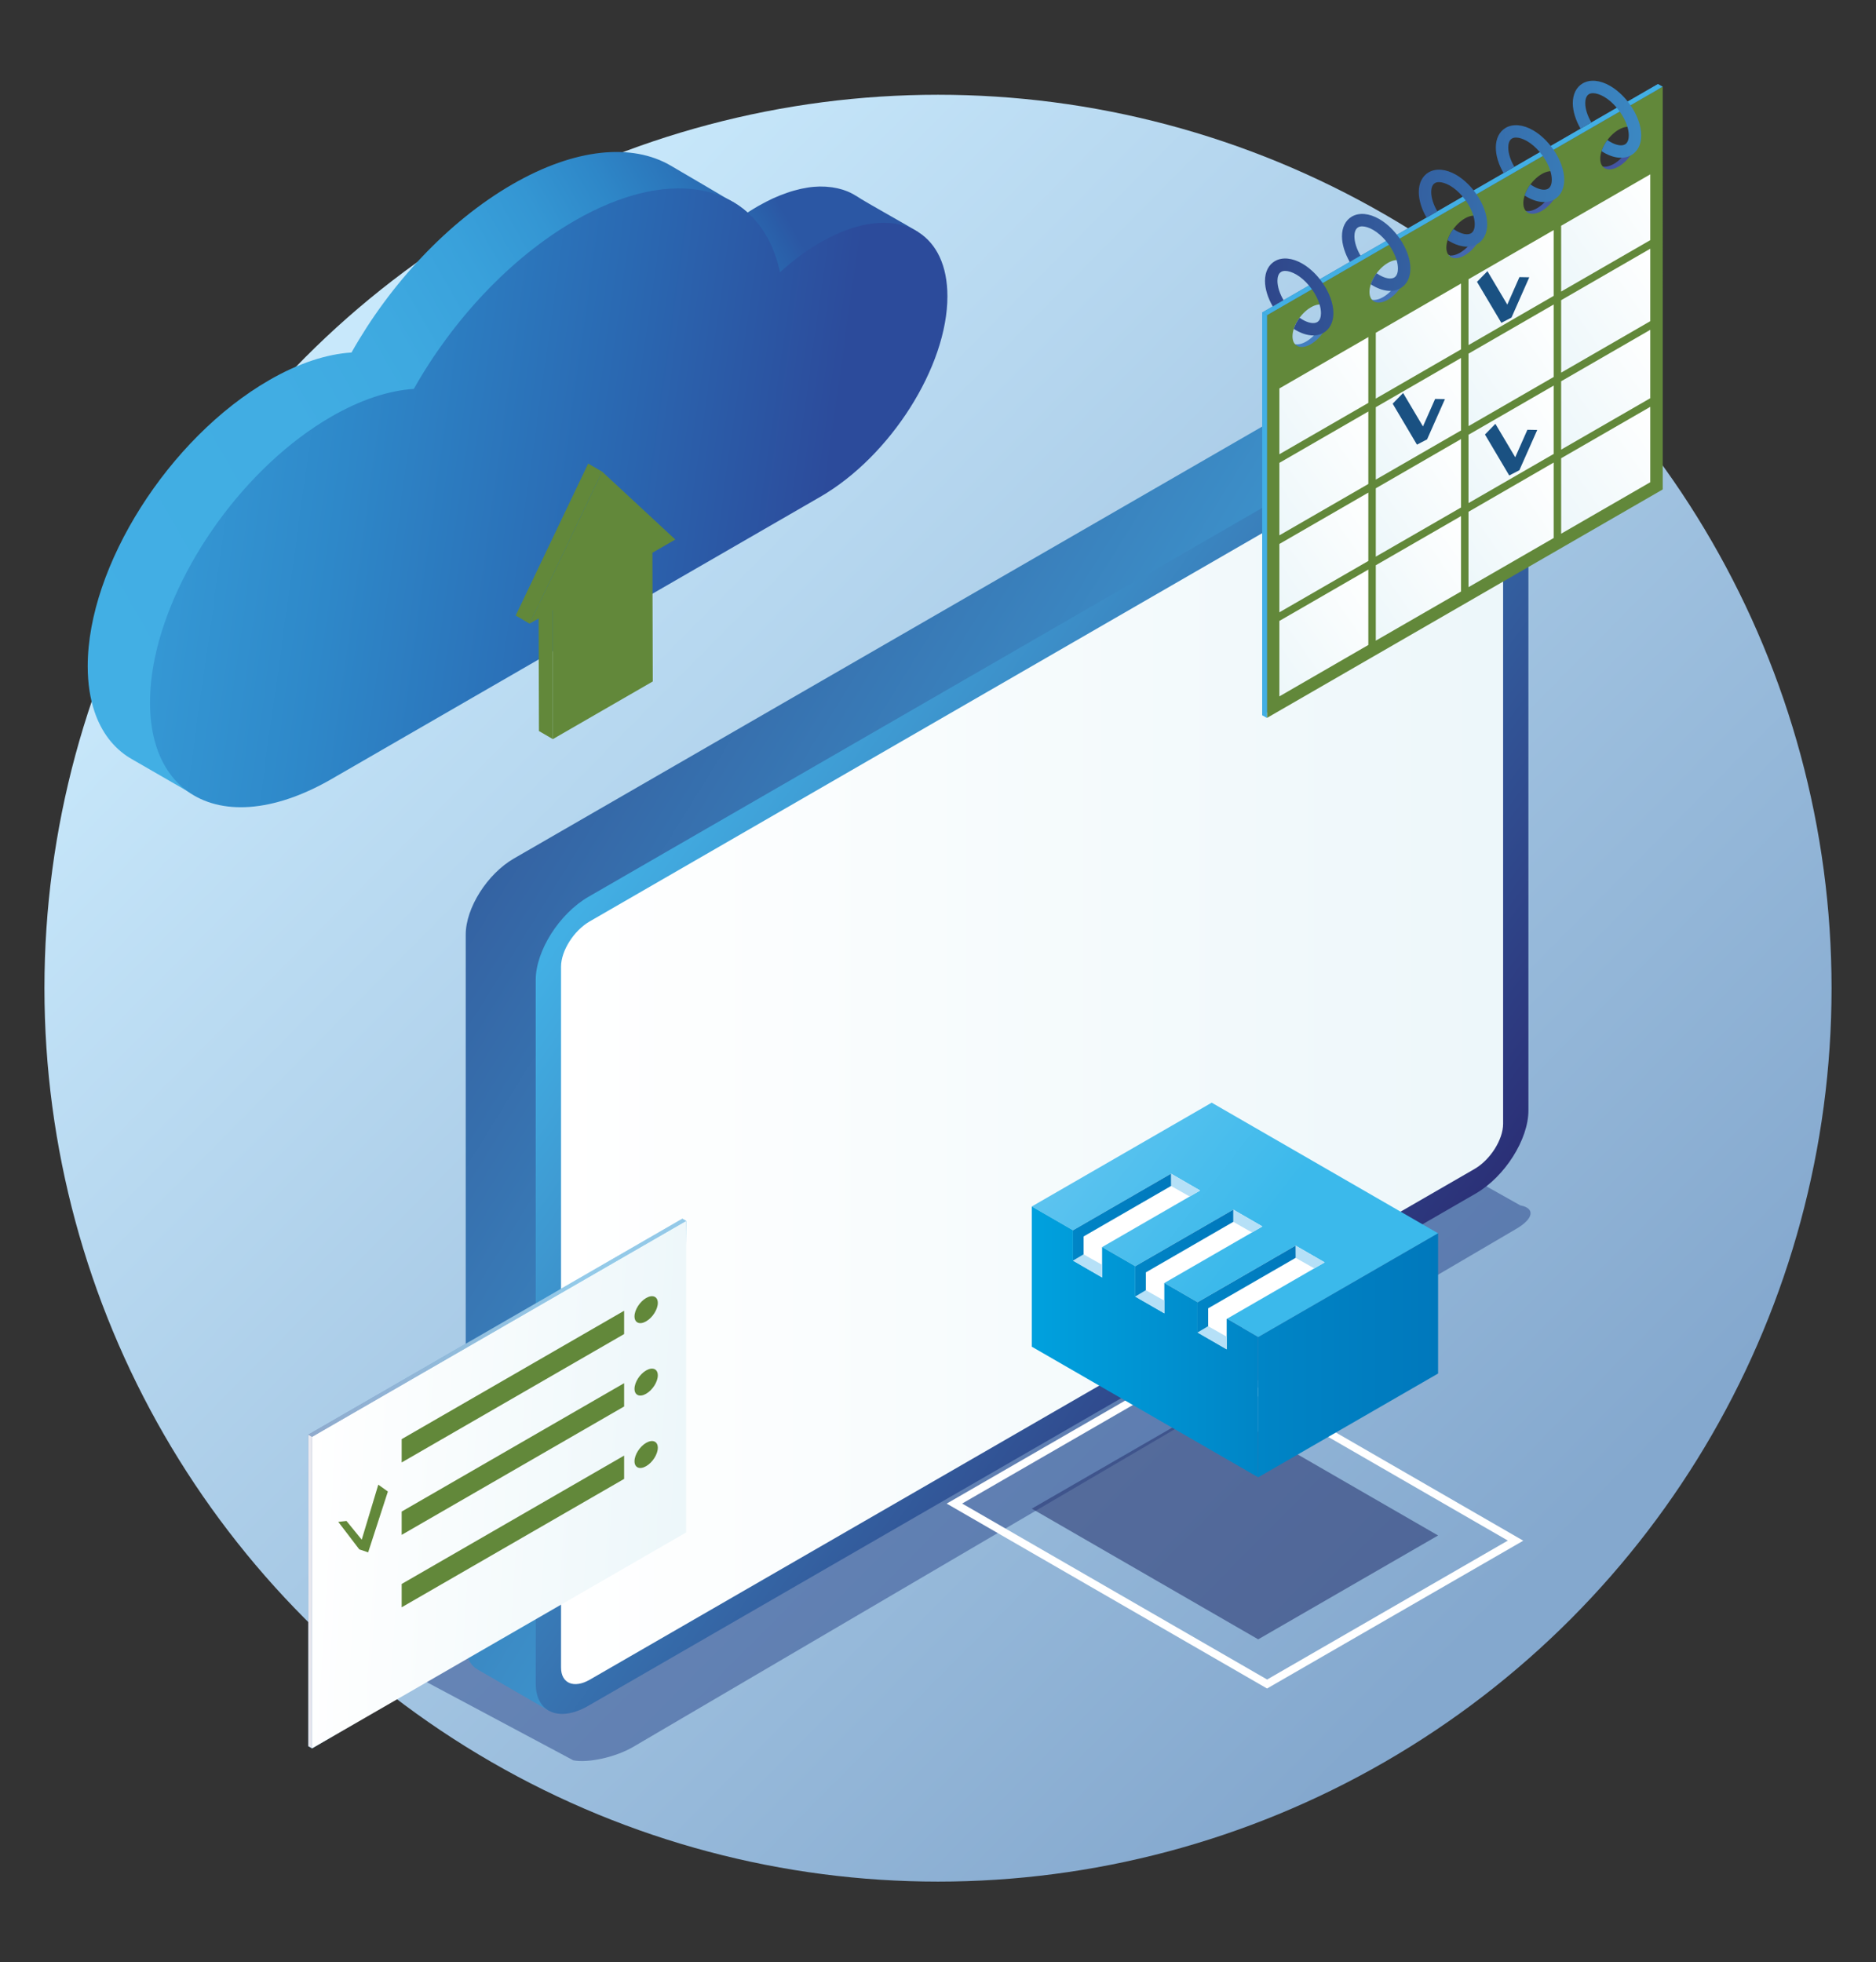
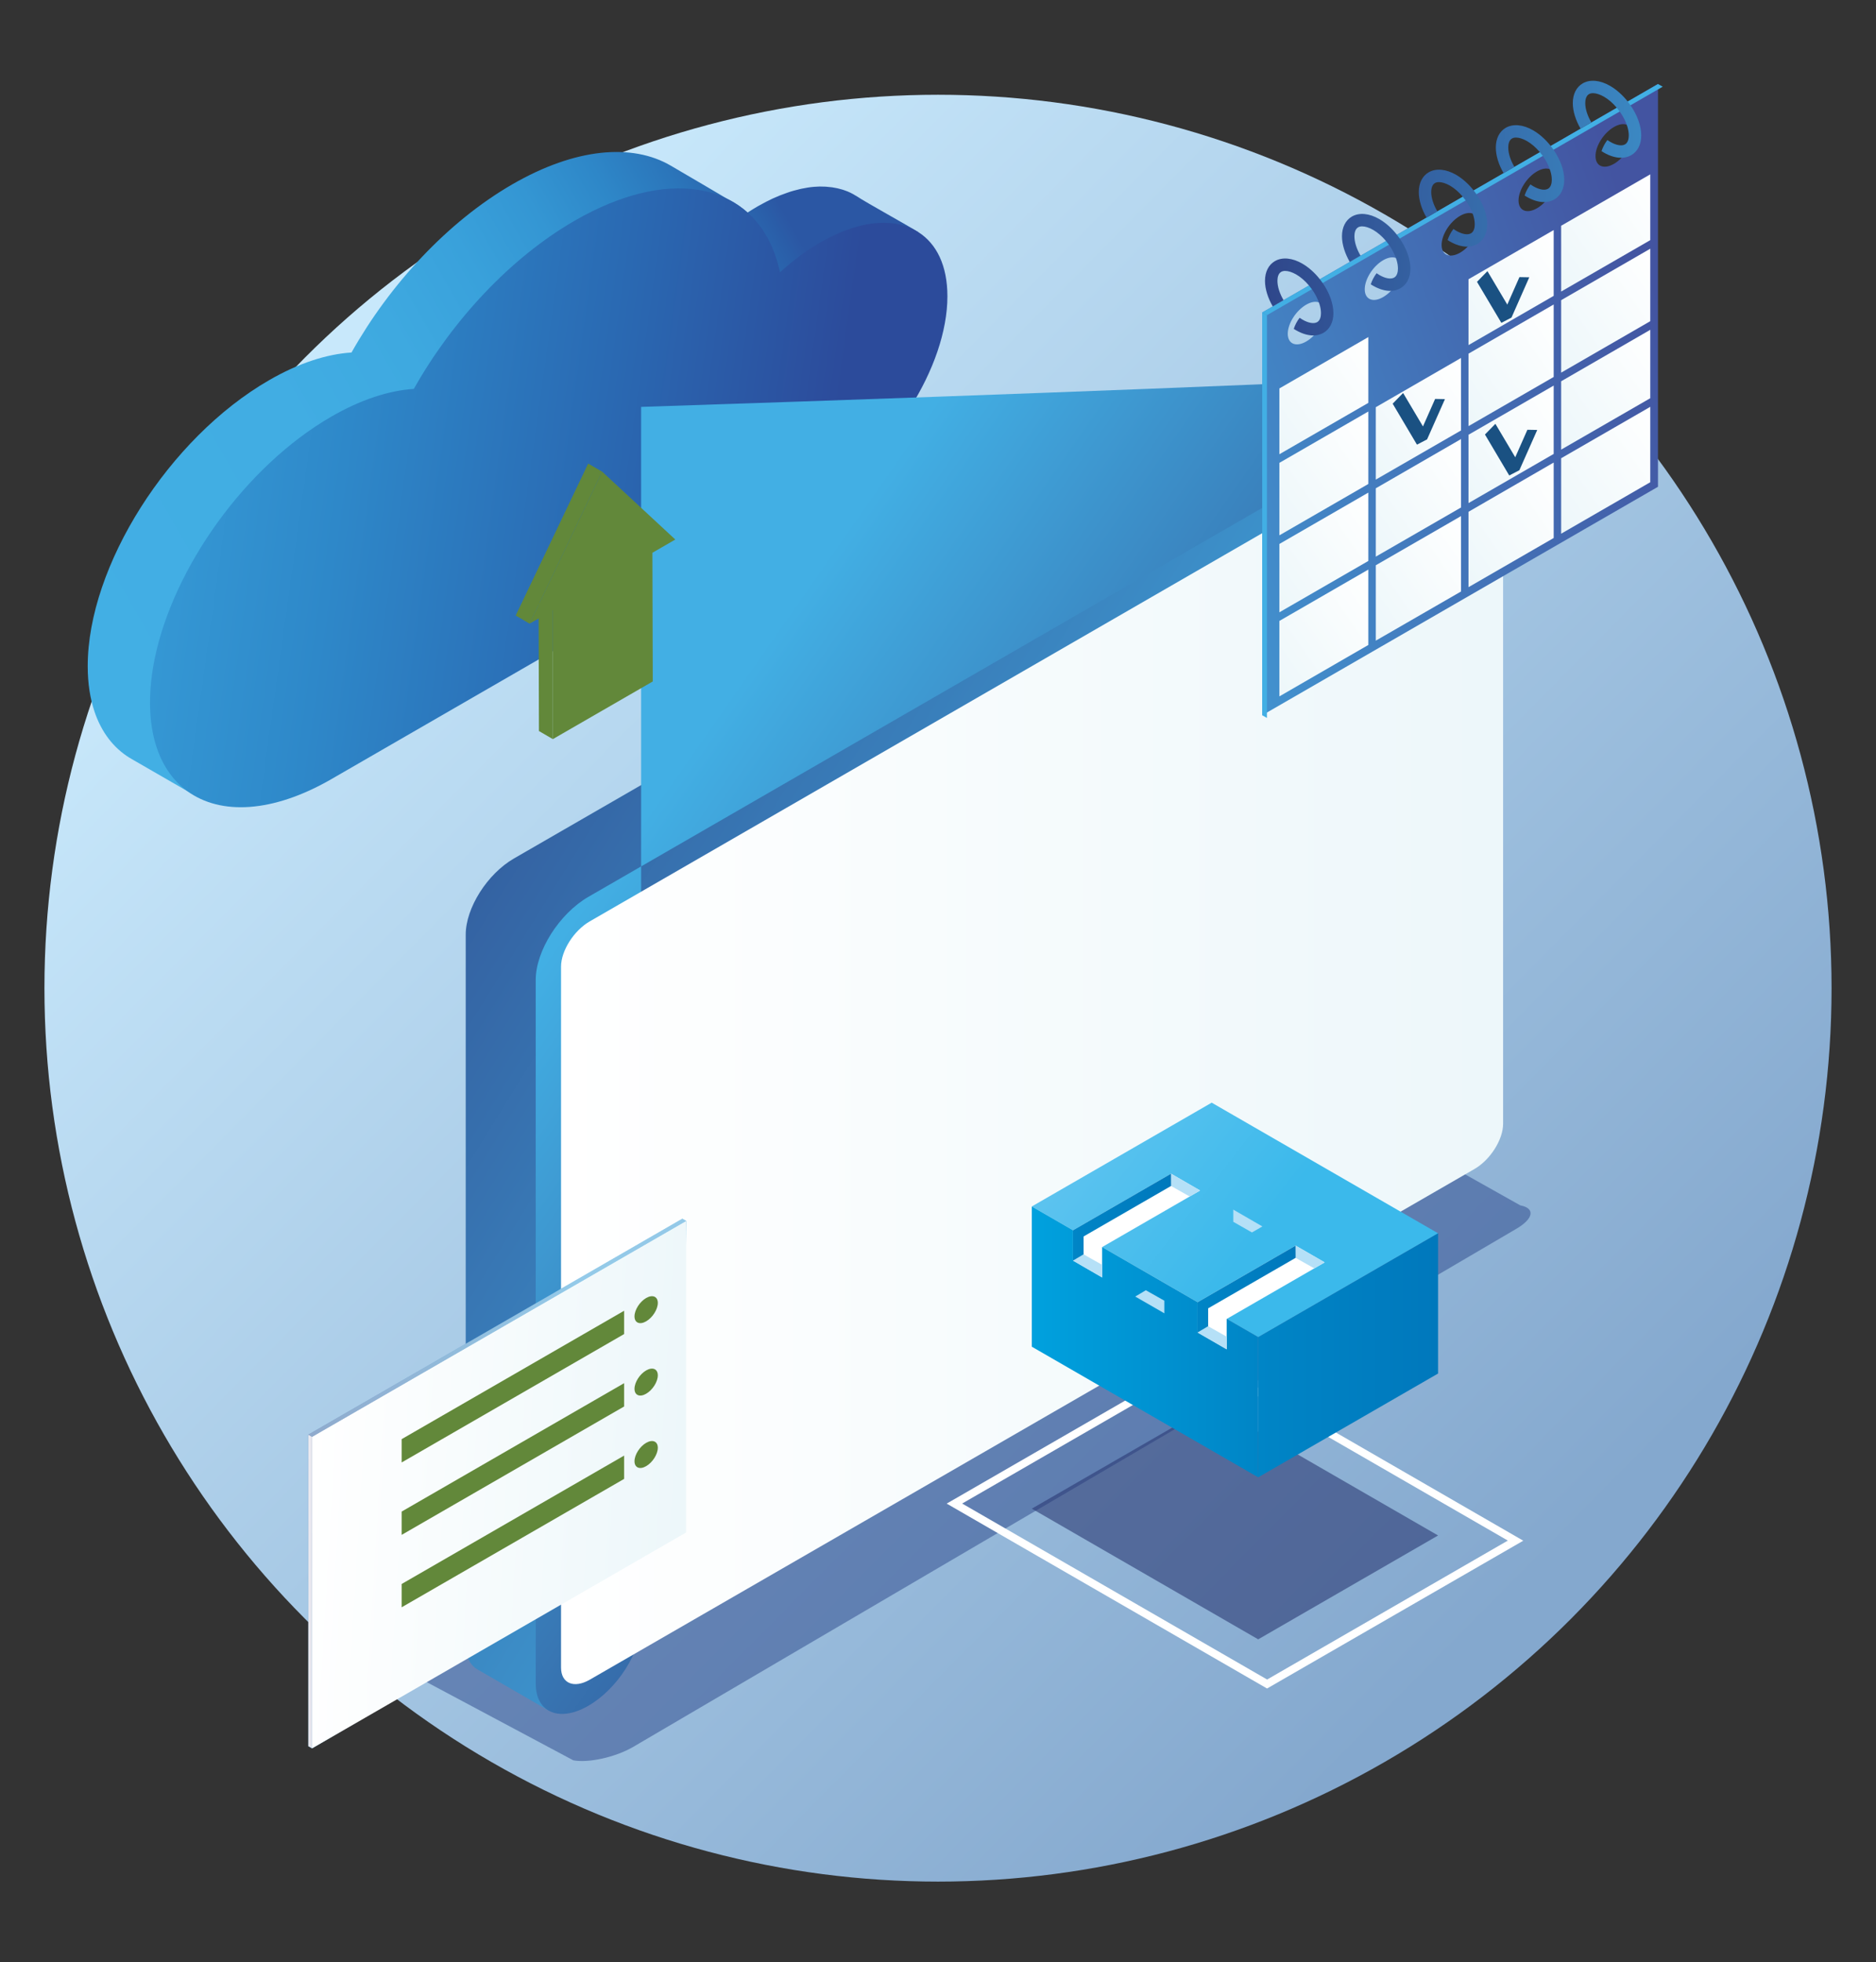
<svg xmlns="http://www.w3.org/2000/svg" version="1.1" id="Capa_1" x="0px" y="0px" viewBox="0 0 309 323.27" style="enable-background:new 0 0 309 323.27;" xml:space="preserve">
  <rect x="0" y="0" width="309" height="323.27" fill="#333333" stroke="none" />
  <style type="text/css">
	.st0{opacity:0.549;}
	.st1{enable-background:new    ;}
	.st2{opacity:0.5;}
	.st3{fill:url(#SVGID_1_);}
	.st4{fill:#3E5975;}
	.st5{fill:url(#SVGID_2_);}
	.st6{fill:#F3E2D7;}
	.st7{fill:#D6BBAB;}
	.st8{fill:url(#SVGID_3_);}
	.st9{fill:url(#SVGID_4_);}
	.st10{fill:url(#SVGID_5_);}
	.st11{fill:url(#SVGID_6_);}
	.st12{fill:url(#SVGID_7_);}
	.st13{fill:url(#SVGID_8_);}
	.st14{fill:url(#SVGID_9_);}
	.st15{fill:url(#SVGID_10_);}
	.st16{fill:url(#SVGID_11_);}
	.st17{fill:url(#SVGID_12_);}
	.st18{fill:url(#SVGID_13_);}
	.st19{fill:url(#SVGID_14_);}
	.st20{fill:url(#SVGID_15_);}
	.st21{fill:url(#SVGID_16_);}
	.st22{fill:url(#SVGID_17_);}
	.st23{fill:url(#SVGID_18_);}
	.st24{fill:url(#SVGID_19_);}
	.st25{fill:url(#SVGID_20_);}
	.st26{fill:url(#SVGID_21_);}
	.st27{fill:url(#SVGID_22_);}
	.st28{fill:url(#SVGID_23_);}
	.st29{fill:url(#SVGID_24_);}
	.st30{fill:url(#SVGID_25_);}
	.st31{fill:url(#SVGID_26_);}
	.st32{fill:url(#SVGID_27_);}
	.st33{fill:url(#SVGID_28_);}
	.st34{fill:url(#SVGID_29_);}
	.st35{fill:url(#SVGID_30_);}
	.st36{fill:url(#SVGID_31_);}
	.st37{fill:url(#SVGID_32_);}
	.st38{fill:url(#SVGID_33_);}
	.st39{fill:url(#SVGID_34_);}
	.st40{fill:url(#SVGID_35_);}
	.st41{fill:url(#SVGID_36_);}
	.st42{fill:url(#SVGID_37_);}
	.st43{fill:url(#SVGID_38_);}
	.st44{fill:url(#SVGID_39_);}
	.st45{fill:url(#SVGID_40_);}
	.st46{fill:url(#SVGID_41_);}
	.st47{fill:url(#SVGID_42_);}
	.st48{fill:url(#SVGID_43_);}
	.st49{fill:url(#SVGID_44_);}
	.st50{fill:url(#SVGID_45_);}
	.st51{fill:url(#SVGID_46_);}
	.st52{fill:url(#SVGID_47_);}
	.st53{fill:url(#SVGID_48_);}
	.st54{fill:url(#SVGID_49_);}
	.st55{fill:url(#SVGID_50_);}
	.st56{fill:url(#SVGID_51_);}
	.st57{fill:url(#SVGID_52_);}
	.st58{fill:url(#SVGID_53_);}
	.st59{fill:url(#SVGID_54_);}
	.st60{fill:url(#SVGID_55_);}
	.st61{fill:url(#SVGID_56_);}
	.st62{fill:url(#SVGID_57_);}
	.st63{fill:#69B577;}
	.st64{fill:#62883A;}
	.st65{fill:#D1E4ED;}
	.st66{fill:url(#SVGID_58_);}
	.st67{opacity:0.5;fill:url(#SVGID_59_);}
	.st68{fill:url(#SVGID_60_);}
	.st69{clip-path:url(#SVGID_62_);fill:url(#SVGID_63_);}
	.st70{fill:url(#SVGID_64_);}
	.st71{fill:#355380;}
	.st72{opacity:0.549;fill:#7E93AC;}
	.st73{clip-path:url(#SVGID_66_);enable-background:new    ;}
	.st74{fill:#1C2B42;}
	.st75{fill:#1D2C45;}
	.st76{fill:#1E2F47;}
	.st77{fill:#1F314B;}
	.st78{fill:#21324D;}
	.st79{fill:#213450;}
	.st80{fill:#223552;}
	.st81{fill:#223654;}
	.st82{fill:#243856;}
	.st83{fill:#253959;}
	.st84{fill:#263B5B;}
	.st85{clip-path:url(#SVGID_68_);enable-background:new    ;}
	.st86{clip-path:url(#SVGID_70_);enable-background:new    ;}
	.st87{fill:#315977;}
	.st88{fill:#2F5672;}
	.st89{clip-path:url(#SVGID_72_);enable-background:new    ;}
	.st90{clip-path:url(#SVGID_74_);enable-background:new    ;}
	.st91{fill:#82674B;}
	.st92{fill:#876B4D;}
	.st93{fill:#8C6F4F;}
	.st94{fill:#917352;}
	.st95{fill:#967655;}
	.st96{fill:#9A7A57;}
	.st97{fill:#9F7E5A;}
	.st98{fill:#A4815C;}
	.st99{clip-path:url(#SVGID_76_);enable-background:new    ;}
	.st100{fill:#A9865F;}
	.st101{fill:#AD8962;}
	.st102{fill:#B38E65;}
	.st103{clip-path:url(#SVGID_78_);enable-background:new    ;}
	.st104{fill:#7E5733;}
	.st105{fill:#7B5531;}
	.st106{fill:#765230;}
	.st107{fill:#734F2E;}
	.st108{fill:#6F4D2D;}
	.st109{fill:#6B4A2B;}
	.st110{fill:#67472A;}
	.st111{clip-path:url(#SVGID_80_);enable-background:new    ;}
	.st112{fill:#325D7B;}
	.st113{fill:#33607E;}
	.st114{fill:#356382;}
	.st115{fill:#376686;}
	.st116{fill:#39698A;}
	.st117{fill:#3B6C8E;}
	.st118{fill:#2E546E;}
	.st119{fill:#2C516B;}
	.st120{fill:#2B4E67;}
	.st121{clip-path:url(#SVGID_82_);enable-background:new    ;}
	.st122{fill:#1C2C44;}
	.st123{clip-path:url(#SVGID_84_);enable-background:new    ;}
	.st124{clip-path:url(#SVGID_86_);enable-background:new    ;}
	.st125{fill:#8B7C69;}
	.st126{fill:#907F6D;}
	.st127{fill:#948471;}
	.st128{fill:#998874;}
	.st129{fill:#9E8C78;}
	.st130{fill:#A3907B;}
	.st131{fill:#A7947F;}
	.st132{fill:#AC9A83;}
	.st133{fill:#273F62;}
	.st134{clip-path:url(#SVGID_88_);enable-background:new    ;}
	.st135{clip-path:url(#SVGID_90_);enable-background:new    ;}
	.st136{fill:#7D6F5F;}
	.st137{fill:#B8A48C;}
	.st138{fill:#817362;}
	.st139{clip-path:url(#SVGID_92_);enable-background:new    ;}
	.st140{fill:#867766;}
	.st141{fill:#827362;}
	.st142{fill:url(#SVGID_93_);}
	.st143{fill:url(#SVGID_94_);}
	.st144{fill:url(#SVGID_95_);}
	.st145{fill:url(#SVGID_96_);}
	.st146{fill:url(#SVGID_97_);}
	.st147{fill:#6D8EB6;}
	.st148{fill:url(#SVGID_98_);}
	.st149{fill:url(#SVGID_99_);}
	.st150{fill:#FFFFFF;}
	.st151{fill:url(#SVGID_100_);}
	.st152{fill:url(#SVGID_101_);}
	.st153{fill:url(#SVGID_102_);}
	.st154{opacity:0.5;fill:#2B468A;}
	.st155{fill:url(#SVGID_103_);}
	.st156{fill:url(#SVGID_104_);}
	.st157{fill:url(#SVGID_105_);}
	.st158{fill:#0078BC;}
	.st159{fill:#80CEF4;}
	.st160{opacity:0.5;fill:#80CEF4;}
	.st161{opacity:0.1;fill:#80CEF4;}
	.st162{fill:url(#SVGID_106_);}
	.st163{fill:#0079BE;}
	.st164{fill:url(#SVGID_107_);}
	.st165{fill:url(#SVGID_108_);}
	.st166{fill:url(#SVGID_109_);}
	.st167{fill:url(#SVGID_110_);}
	.st168{fill:url(#SVGID_111_);}
	.st169{fill:url(#SVGID_112_);}
	.st170{fill:url(#SVGID_113_);}
	.st171{fill:url(#SVGID_114_);}
	.st172{fill:url(#SVGID_115_);}
	.st173{fill:url(#SVGID_116_);}
	.st174{fill:url(#SVGID_117_);}
	.st175{opacity:0.6;fill:#FFFFFF;}
	.st176{fill:url(#SVGID_118_);}
	.st177{fill:url(#SVGID_119_);}
	.st178{fill:url(#SVGID_120_);}
	.st179{fill:url(#SVGID_121_);}
	.st180{fill:url(#SVGID_122_);}
	.st181{fill:url(#SVGID_123_);}
	.st182{fill:url(#SVGID_124_);}
	.st183{fill:url(#SVGID_125_);}
	.st184{fill:url(#SVGID_126_);}
	.st185{fill:url(#SVGID_127_);}
	.st186{fill:url(#SVGID_128_);}
	.st187{fill:url(#SVGID_129_);}
	.st188{fill:url(#SVGID_130_);}
	.st189{fill:url(#SVGID_131_);}
	.st190{fill:url(#SVGID_132_);}
	.st191{fill:url(#SVGID_133_);}
	.st192{fill:url(#SVGID_134_);}
	.st193{fill:url(#SVGID_135_);}
	.st194{fill:url(#SVGID_136_);}
	.st195{fill:#42AFE4;}
	.st196{fill:url(#SVGID_137_);}
	.st197{fill:url(#SVGID_138_);}
	.st198{fill:url(#SVGID_139_);}
	.st199{fill:url(#SVGID_140_);}
	.st200{fill:url(#SVGID_141_);}
	.st201{fill:url(#SVGID_142_);}
	.st202{fill:url(#SVGID_143_);}
	.st203{fill:url(#SVGID_144_);}
	.st204{fill:url(#SVGID_145_);}
	.st205{fill:#1A5182;}
	.st206{fill:url(#SVGID_146_);}
	.st207{fill:url(#SVGID_147_);}
	.st208{fill:url(#SVGID_148_);}
	.st209{opacity:0.5;fill:url(#SVGID_149_);}
	.st210{opacity:0.6;fill:#2A3A74;}
	.st211{fill:url(#SVGID_150_);}
	.st212{fill:url(#SVGID_151_);}
	.st213{fill:url(#SVGID_152_);}
	.st214{fill:#B5E0F7;}
	.st215{fill:url(#SVGID_153_);}
	.st216{fill:url(#SVGID_154_);}
	.st217{fill:url(#SVGID_155_);}
	.st218{fill:url(#SVGID_156_);}
	.st219{opacity:0.4;}
	.st220{fill:url(#SVGID_157_);}
	.st221{fill:url(#SVGID_158_);}
	.st222{fill:url(#SVGID_159_);}
	.st223{fill:url(#SVGID_160_);}
	.st224{fill:url(#SVGID_161_);}
	.st225{fill:url(#SVGID_162_);}
	.st226{fill:url(#SVGID_163_);}
	.st227{fill:url(#SVGID_164_);}
	.st228{fill:url(#SVGID_165_);}
	.st229{fill:url(#SVGID_166_);}
	.st230{fill:url(#SVGID_167_);}
	.st231{fill:url(#SVGID_168_);}
	.st232{fill:url(#SVGID_169_);}
	.st233{fill:url(#SVGID_170_);}
	.st234{fill:url(#SVGID_171_);}
	.st235{fill:url(#SVGID_172_);}
	.st236{fill:url(#SVGID_173_);}
	.st237{fill:url(#SVGID_174_);}
	.st238{fill:url(#SVGID_175_);}
	.st239{fill:url(#SVGID_176_);}
	.st240{fill:url(#SVGID_177_);}
	.st241{fill:url(#SVGID_178_);}
	.st242{fill:url(#SVGID_179_);}
	.st243{fill:url(#SVGID_180_);}
	.st244{fill:url(#SVGID_181_);}
	.st245{fill:url(#SVGID_182_);}
	.st246{fill:url(#SVGID_183_);}
	.st247{fill:url(#SVGID_184_);}
	.st248{fill:url(#SVGID_185_);}
	.st249{fill:url(#SVGID_186_);}
	.st250{fill:url(#SVGID_187_);}
	.st251{fill:url(#SVGID_188_);}
	.st252{fill:url(#SVGID_189_);}
	.st253{fill:url(#SVGID_190_);}
	.st254{fill:url(#SVGID_191_);}
	.st255{fill:url(#SVGID_192_);}
	.st256{fill:url(#SVGID_193_);}
	.st257{fill:url(#SVGID_194_);}
	.st258{fill:url(#SVGID_195_);}
	.st259{fill:url(#SVGID_196_);}
	.st260{fill:url(#SVGID_197_);}
	.st261{fill:url(#SVGID_198_);}
	.st262{fill:url(#SVGID_199_);}
	.st263{fill:url(#SVGID_200_);}
	.st264{fill:url(#SVGID_201_);}
	.st265{fill:url(#SVGID_202_);}
	.st266{fill:url(#SVGID_203_);}
	.st267{fill:url(#SVGID_204_);}
	.st268{fill:url(#SVGID_205_);}
	.st269{fill:url(#SVGID_206_);}
	.st270{fill:url(#SVGID_207_);}
	.st271{fill:url(#SVGID_208_);}
	.st272{fill:url(#SVGID_209_);}
	.st273{fill:url(#SVGID_210_);}
	.st274{fill:url(#SVGID_211_);}
	.st275{fill:url(#SVGID_212_);}
	.st276{fill:url(#SVGID_213_);}
	.st277{fill:url(#SVGID_214_);}
	.st278{fill:url(#SVGID_215_);}
	.st279{fill:url(#SVGID_216_);}
	.st280{fill:url(#SVGID_217_);}
	.st281{fill:url(#SVGID_218_);}
	.st282{fill:url(#SVGID_219_);}
	.st283{fill:url(#SVGID_220_);}
	.st284{fill:url(#SVGID_221_);}
	.st285{fill:url(#SVGID_222_);}
	.st286{fill:url(#SVGID_223_);}
	.st287{fill:url(#SVGID_224_);}
	.st288{fill:url(#SVGID_225_);}
	.st289{fill:url(#SVGID_226_);}
	.st290{fill:url(#SVGID_227_);}
	.st291{fill:url(#SVGID_228_);}
	.st292{fill:url(#SVGID_229_);}
	.st293{fill:url(#SVGID_230_);}
	.st294{fill:url(#SVGID_231_);}
	.st295{fill:url(#SVGID_232_);}
	.st296{fill:url(#SVGID_233_);}
	.st297{fill:url(#SVGID_234_);}
	.st298{fill:url(#SVGID_235_);}
	.st299{fill:url(#SVGID_236_);}
	.st300{fill:url(#SVGID_237_);}
	.st301{fill:url(#SVGID_238_);}
	.st302{fill:url(#SVGID_239_);}
	.st303{fill:url(#SVGID_240_);}
	.st304{fill:url(#SVGID_241_);}
	.st305{fill:url(#SVGID_242_);}
	.st306{fill:url(#SVGID_243_);}
	.st307{fill:url(#SVGID_244_);}
	.st308{fill:#C9DBE7;}
	.st309{fill:url(#SVGID_245_);}
	.st310{fill:url(#SVGID_246_);}
	.st311{fill:url(#SVGID_247_);}
	.st312{fill:#00AEE3;}
	.st313{fill:url(#SVGID_248_);}
	.st314{clip-path:url(#SVGID_250_);enable-background:new    ;}
	.st315{fill:#BDCFDD;}
	.st316{fill:#B9CBDA;}
	.st317{fill:#B5C7D6;}
	.st318{fill:#B1C3D2;}
	.st319{fill:#ADBFCF;}
	.st320{fill:#A8BBCB;}
	.st321{fill:#A5B7C6;}
	.st322{fill:#A2B3C1;}
	.st323{fill:#9DAFBD;}
	.st324{fill:#9AACB9;}
	.st325{fill:#95A8B4;}
	.st326{fill:#92A3B0;}
	.st327{fill:#8D9FAB;}
	.st328{fill:#8A9BA7;}
	.st329{fill:#8697A2;}
	.st330{clip-path:url(#SVGID_252_);enable-background:new    ;}
	.st331{fill:#00ACDC;}
	.st332{fill:#00ABDA;}
	.st333{fill:#00AAD7;}
	.st334{fill:#00A8D3;}
	.st335{fill:#00A5CF;}
	.st336{fill:#00A3CB;}
	.st337{fill:#00A0C7;}
	.st338{fill:#009DC3;}
	.st339{fill:#009ABE;}
	.st340{fill:#0097B9;}
	.st341{clip-path:url(#SVGID_254_);enable-background:new    ;}
	.st342{clip-path:url(#SVGID_256_);enable-background:new    ;}
	.st343{fill:#0088A1;}
	.st344{fill:#008BA5;}
	.st345{fill:#008EAA;}
	.st346{fill:#0091AF;}
	.st347{fill:#0094B4;}
	.st348{fill:#CACEE9;}
	.st349{fill:url(#SVGID_257_);}
	.st350{fill:url(#SVGID_258_);}
	.st351{opacity:0.1;fill:#62883A;}
	.st352{fill:#506D2E;}
	.st353{fill:url(#SVGID_259_);}
	.st354{opacity:0.1;fill:#FFFFFF;}
	.st355{fill:url(#SVGID_260_);}
	.st356{fill:url(#SVGID_261_);}
	.st357{fill:url(#SVGID_262_);}
	.st358{fill:#9ECBED;}
	.st359{fill:url(#SVGID_263_);}
	.st360{fill:url(#SVGID_264_);}
	.st361{fill:#73BCE3;}
	.st362{fill:#B2D8F0;}
	.st363{fill:url(#SVGID_265_);}
	.st364{fill:url(#SVGID_266_);}
	.st365{fill:url(#SVGID_267_);}
	.st366{fill:url(#SVGID_268_);}
	.st367{fill:url(#SVGID_269_);}
	.st368{fill:url(#SVGID_270_);}
	.st369{fill:url(#SVGID_271_);}
	.st370{fill:url(#SVGID_272_);}
	.st371{fill:url(#SVGID_273_);}
	.st372{fill:url(#SVGID_274_);}
	.st373{fill:url(#SVGID_275_);}
	.st374{fill:url(#SVGID_276_);}
	.st375{fill:url(#SVGID_277_);}
	.st376{fill:url(#SVGID_278_);}
	.st377{fill:url(#SVGID_279_);}
	.st378{fill:url(#SVGID_280_);}
	.st379{fill:url(#SVGID_281_);}
	.st380{fill:url(#SVGID_282_);}
	.st381{fill:url(#SVGID_283_);}
	.st382{fill:url(#SVGID_284_);}
	.st383{fill:url(#SVGID_285_);}
	.st384{fill:url(#SVGID_286_);}
	.st385{fill:url(#SVGID_287_);}
	.st386{fill:url(#SVGID_288_);}
	.st387{fill:url(#SVGID_289_);}
	.st388{fill:url(#SVGID_290_);}
	.st389{fill:url(#SVGID_291_);}
	.st390{fill:url(#SVGID_292_);}
	.st391{opacity:0.5;fill:url(#SVGID_293_);}
	.st392{fill:url(#SVGID_294_);}
	.st393{opacity:0.8;fill:url(#SVGID_295_);}
	.st394{opacity:0.8;fill:url(#SVGID_296_);}
	.st395{opacity:0.8;fill:url(#SVGID_297_);}
	.st396{fill:url(#SVGID_298_);}
	.st397{opacity:0.8;fill:url(#SVGID_299_);}
	.st398{opacity:0.8;fill:url(#SVGID_300_);}
	.st399{opacity:0.8;fill:url(#SVGID_301_);}
	.st400{fill:url(#SVGID_302_);}
	.st401{fill:url(#SVGID_303_);}
	.st402{fill:#E7F2F9;}
	.st403{fill:url(#SVGID_304_);}
	.st404{fill:url(#SVGID_305_);}
	.st405{opacity:0.18;}
	.st406{fill:url(#SVGID_306_);}
	.st407{fill:url(#SVGID_307_);}
	.st408{fill:url(#SVGID_308_);}
	.st409{fill:url(#SVGID_309_);}
	.st410{fill:url(#SVGID_310_);}
	.st411{fill:url(#SVGID_311_);}
	.st412{fill:url(#SVGID_312_);}
	.st413{fill:url(#SVGID_313_);}
	.st414{fill:url(#SVGID_314_);}
	.st415{fill:url(#SVGID_315_);}
	.st416{fill:url(#SVGID_316_);}
	.st417{fill:url(#SVGID_317_);}
	.st418{fill:url(#SVGID_318_);}
	.st419{fill:url(#SVGID_319_);}
	.st420{fill:url(#SVGID_320_);}
	.st421{fill:url(#SVGID_321_);}
	.st422{opacity:0.5;enable-background:new    ;}
	.st423{fill:url(#SVGID_322_);}
	.st424{fill:url(#SVGID_323_);}
	.st425{fill:url(#SVGID_324_);}
	.st426{fill:url(#SVGID_325_);}
	.st427{fill:url(#SVGID_326_);}
	.st428{fill:url(#SVGID_327_);}
	.st429{fill:url(#SVGID_328_);}
	.st430{fill:url(#SVGID_329_);}
	.st431{fill:url(#SVGID_330_);}
	.st432{fill:url(#SVGID_331_);}
	.st433{fill:url(#SVGID_332_);}
	.st434{fill:url(#SVGID_333_);}
	.st435{fill:url(#SVGID_334_);}
	.st436{fill:url(#SVGID_335_);}
	.st437{fill:url(#SVGID_336_);}
	.st438{fill:url(#SVGID_337_);}
	.st439{fill:url(#SVGID_338_);}
	.st440{fill:url(#SVGID_339_);}
	.st441{fill:url(#SVGID_340_);}
	.st442{fill:url(#SVGID_341_);}
	.st443{fill:url(#SVGID_342_);}
	.st444{fill:url(#SVGID_343_);}
	.st445{fill:url(#SVGID_344_);}
	.st446{fill:url(#SVGID_345_);}
	.st447{fill:url(#SVGID_346_);}
	.st448{fill:url(#SVGID_347_);}
	.st449{fill:url(#SVGID_348_);}
	.st450{fill:url(#SVGID_349_);}
	.st451{fill:url(#SVGID_350_);}
	.st452{fill:url(#SVGID_351_);}
	.st453{fill:url(#SVGID_352_);}
	.st454{fill:url(#SVGID_353_);}
	.st455{fill:url(#SVGID_354_);}
	.st456{fill:url(#SVGID_355_);}
	.st457{fill:url(#SVGID_356_);}
	.st458{fill:url(#SVGID_357_);}
	.st459{fill:url(#SVGID_358_);}
	.st460{fill:url(#SVGID_359_);}
	.st461{fill:url(#SVGID_360_);}
	.st462{fill:url(#SVGID_361_);}
	.st463{fill:url(#SVGID_362_);}
	.st464{fill:url(#SVGID_363_);}
	.st465{fill:url(#SVGID_364_);}
</style>
  <g>
    <linearGradient id="SVGID_1_" gradientUnits="userSpaceOnUse" x1="56.902" y1="66.226" x2="252.612" y2="259.853">
      <stop offset="0" style="stop-color:#C8E8FB" />
      <stop offset="1" style="stop-color:#84A8CE" />
    </linearGradient>
    <circle class="st3" cx="154.5" cy="162.79" r="147.18" />
    <g>
      <path class="st154" d="M64.38,273.96l30.05,16.03c2.52,0.47,6.92-0.51,9.83-2.19l145.43-85.33c2.91-1.68,3.24-3.43,0.72-3.9    l-36.6-20.57c-2.52-0.47-6.92,0.51-9.83,2.19L65.1,270.06C62.19,271.74,61.86,273.49,64.38,273.96z" />
      <g>
        <g>
          <linearGradient id="SVGID_2_" gradientUnits="userSpaceOnUse" x1="-27.664" y1="38.677" x2="-148.861" y2="107.933" gradientTransform="matrix(1 0 0 1 158.973 0)">
            <stop offset="0" style="stop-color:#2B57A4" />
            <stop offset="0.025" style="stop-color:#2A60AA" />
            <stop offset="0.093" style="stop-color:#2B75BA" />
            <stop offset="0.17" style="stop-color:#2E87C8" />
            <stop offset="0.255" style="stop-color:#3496D3" />
            <stop offset="0.352" style="stop-color:#39A1DB" />
            <stop offset="0.469" style="stop-color:#3EA9E0" />
            <stop offset="0.626" style="stop-color:#41ADE3" />
            <stop offset="0.989" style="stop-color:#42AFE4" />
          </linearGradient>
          <path class="st5" d="M151.27,38.25c-1.8-1.14-8.56-4.86-10.08-5.87c-0.25-0.16-0.45-0.28-0.65-0.39      c-0.06-0.03-0.12-0.07-0.19-0.1c-0.2-0.11-0.41-0.21-0.63-0.3c-0.03-0.01-0.05-0.03-0.08-0.04c-0.24-0.1-0.49-0.19-0.74-0.27      c-0.07-0.02-0.13-0.04-0.2-0.06c-0.21-0.06-0.42-0.12-0.64-0.17c-0.06-0.01-0.11-0.03-0.17-0.04c-0.26-0.06-0.53-0.11-0.81-0.15      c-0.06-0.01-0.13-0.02-0.19-0.02c-0.23-0.03-0.46-0.05-0.69-0.07c-0.07-0.01-0.15-0.01-0.22-0.02      c-0.29-0.01-0.58-0.02-0.88-0.02c-0.04,0-0.09,0-0.13,0c-0.26,0.01-0.53,0.02-0.79,0.04c-0.08,0.01-0.17,0.01-0.25,0.02      c-0.29,0.03-0.59,0.06-0.88,0.11c-0.38,0.06-0.7,0.12-1.03,0.19c-0.09,0.02-0.18,0.04-0.26,0.06c-0.27,0.06-0.54,0.13-0.82,0.21      c-0.07,0.02-0.13,0.03-0.2,0.05c-0.33,0.09-0.67,0.2-1.01,0.32c-0.08,0.03-0.16,0.06-0.25,0.09c-0.28,0.1-0.56,0.2-0.84,0.31      c-0.09,0.03-0.17,0.07-0.26,0.1c-0.35,0.14-0.7,0.29-1.05,0.45c-0.06,0.03-0.12,0.06-0.19,0.09c-0.3,0.14-0.6,0.29-0.91,0.45      c-0.1,0.05-0.2,0.1-0.29,0.15c-0.36,0.19-0.73,0.39-1.1,0.6c-0.57,0.33-1.14,0.68-1.71,1.05c-1.01-0.91-2.14-1.66-3.37-2.27      c0.02-0.02-9.29-5.47-9.29-5.47c-6.31-3.69-15.66-2.94-26.09,3.09c-10.64,6.15-20.16,16.47-26.48,27.7      c-4.08,0.26-8.7,1.74-13.59,4.57c-16.49,9.52-29.86,30.61-29.86,47.1c0,2.83,0.39,5.34,1.13,7.52c1.14,3.37,3.11,5.92,5.72,7.55      c0.05,0.03,0.84,0.49,0.84,0.49c0.03,0.01,8.72,5.03,8.72,5.03l0.74,0.43l7.16-5.7c1.8-0.7,3.66-1.59,5.56-2.69l80.53-46.51      c11.57-6.68,20.95-21.47,20.95-33.04c0-0.27-0.01-0.54-0.02-0.8L151.27,38.25z" />
          <linearGradient id="SVGID_3_" gradientUnits="userSpaceOnUse" x1="-23.966" y1="90.288" x2="-189.738" y2="67.08" gradientTransform="matrix(1 0 0 1 158.973 0)">
            <stop offset="0" style="stop-color:#2C4B9B" />
            <stop offset="0.232" style="stop-color:#2A6AB3" />
            <stop offset="0.475" style="stop-color:#2E88C9" />
            <stop offset="0.691" style="stop-color:#379DD8" />
            <stop offset="0.87" style="stop-color:#3FAAE1" />
            <stop offset="0.989" style="stop-color:#42AFE4" />
          </linearGradient>
          <path class="st8" d="M156.05,48.81c0,11.57-9.38,26.36-20.95,33.04l-80.53,46.51c-9.66,5.57-18.24,5.95-23.7,1.98      c-1.26-0.91-2.36-2.06-3.26-3.44c-1.86-2.81-2.9-6.57-2.9-11.16c0-2.35,0.27-4.79,0.78-7.28c3.09-14.98,14.94-31.65,29.07-39.82      c4.9-2.83,9.52-4.31,13.6-4.57C74.49,52.83,84,42.51,94.65,36.36c7.57-4.37,14.58-5.97,20.27-5.1c0.67,0.1,1.32,0.24,1.94,0.4      c2.4,0.64,4.52,1.77,6.29,3.36c2.59,2.33,4.44,5.64,5.32,9.84c2.09-1.9,4.31-3.57,6.63-4.91c3.46-2,6.71-3.04,9.59-3.22      c2.54-0.16,4.77,0.36,6.57,1.51C154.26,40.14,156.05,43.75,156.05,48.81z" />
        </g>
      </g>
      <g>
        <linearGradient id="SVGID_4_" gradientUnits="userSpaceOnUse" x1="-131.255" y1="194.341" x2="-316.949" y2="79.348" gradientTransform="matrix(1 0 0 1 336.642 0)">
          <stop offset="0.011" style="stop-color:#42AFE4" />
          <stop offset="1" style="stop-color:#2B3077" />
        </linearGradient>
        <path class="st9" d="M249.96,62.77l-11.68-6.74c-1.46-1.15-3.8-1.11-6.46,0.43L84.66,141.42c-4.39,2.53-7.95,8.15-7.95,12.54     v116.99c0,1.99,0.73,3.37,1.94,4.07c0,0,11.68,6.75,11.68,6.75l13.5-18.52l127.99-73.9c4.39-2.53,7.95-8.15,7.95-12.54V76.76     L249.96,62.77z" />
        <g>
          <linearGradient id="SVGID_5_" gradientUnits="userSpaceOnUse" x1="-101.548" y1="1081.051" x2="-231.733" y2="928.664" gradientTransform="matrix(1 -0.577 0 1 336.642 -928.896)">
            <stop offset="0" style="stop-color:#2B3077" />
            <stop offset="0.989" style="stop-color:#42AFE4" />
          </linearGradient>
-           <path class="st10" d="M243.08,63.36L96.92,147.74c-4.79,2.77-8.68,8.9-8.68,13.69l0,115.9c0,4.79,3.89,6.44,8.68,3.67      l146.15-84.38c4.79-2.77,8.68-8.9,8.68-13.69V67.03C251.76,62.23,247.87,60.59,243.08,63.36z" />
+           <path class="st10" d="M243.08,63.36L96.92,147.74c-4.79,2.77-8.68,8.9-8.68,13.69l0,115.9c0,4.79,3.89,6.44,8.68,3.67      c4.79-2.77,8.68-8.9,8.68-13.69V67.03C251.76,62.23,247.87,60.59,243.08,63.36z" />
          <linearGradient id="SVGID_6_" gradientUnits="userSpaceOnUse" x1="-244.227" y1="1004.857" x2="-89.054" y2="1004.857" gradientTransform="matrix(1 -0.577 0 1 336.642 -928.896)">
            <stop offset="0" style="stop-color:#FFFFFF" />
            <stop offset="0.984" style="stop-color:#EDF7FA" />
          </linearGradient>
          <path class="st11" d="M92.41,274.71V159.24c0-2.61,2.11-5.94,4.72-7.45l145.73-84.14c2.61-1.51,4.72-0.61,4.72,2v115.48      c0,2.61-2.11,5.94-4.72,7.45L97.14,276.71C94.53,278.21,92.41,277.32,92.41,274.71z" />
        </g>
      </g>
      <g>
        <linearGradient id="SVGID_7_" gradientUnits="userSpaceOnUse" x1="-57.874" y1="1096.603" x2="-160.006" y2="1126.842" gradientTransform="matrix(1 -0.577 0 1 328.53 -1090.528)">
          <stop offset="5.376340e-03" style="stop-color:#4354A1" />
          <stop offset="0.989" style="stop-color:#42AFE4" />
        </linearGradient>
        <path class="st12" d="M207.9,51.48v66.35l65.19-37.64V13.84L207.9,51.48z M215.15,56.26c-1.68,0.97-3.04,0.4-3.04-1.28     c0-1.68,1.36-3.82,3.04-4.79c1.68-0.97,3.03-0.39,3.03,1.29C218.18,53.15,216.83,55.29,215.15,56.26z M227.82,48.94     c-1.68,0.97-3.03,0.39-3.03-1.28c0-1.68,1.36-3.82,3.03-4.79c1.68-0.97,3.04-0.4,3.04,1.28     C230.86,45.83,229.5,47.97,227.82,48.94z M240.49,41.63c-1.68,0.97-3.04,0.4-3.04-1.28c0-1.68,1.36-3.82,3.04-4.79     c1.68-0.97,3.04-0.4,3.04,1.28C243.53,38.52,242.17,40.66,240.49,41.63z M253.16,34.31c-1.68,0.97-3.04,0.4-3.04-1.28     c0-1.68,1.36-3.82,3.04-4.79c1.68-0.97,3.04-0.4,3.04,1.28C256.2,31.2,254.84,33.34,253.16,34.31z M265.84,26.99     c-1.68,0.97-3.04,0.4-3.04-1.28c0-1.68,1.36-3.82,3.04-4.79c1.68-0.97,3.04-0.4,3.04,1.28     C268.87,23.88,267.51,26.02,265.84,26.99z" />
-         <path class="st64" d="M208.68,51.92v66.35l65.19-37.64V14.28L208.68,51.92z M215.93,56.69c-1.68,0.97-3.04,0.4-3.04-1.28     c0-1.68,1.36-3.82,3.04-4.79c1.68-0.97,3.03-0.39,3.03,1.29C218.96,53.58,217.61,55.72,215.93,56.69z M228.6,49.38     c-1.68,0.97-3.03,0.39-3.03-1.28c0-1.68,1.36-3.82,3.03-4.79c1.68-0.97,3.04-0.4,3.04,1.28     C231.64,46.27,230.28,48.41,228.6,49.38z M241.27,42.06c-1.68,0.97-3.04,0.4-3.04-1.28c0-1.68,1.36-3.82,3.04-4.79     c1.68-0.97,3.04-0.4,3.04,1.28C244.31,38.95,242.95,41.09,241.27,42.06z M253.95,34.74c-1.68,0.97-3.04,0.4-3.04-1.28     c0-1.68,1.36-3.82,3.04-4.79c1.68-0.97,3.04-0.4,3.04,1.28C256.98,31.63,255.62,33.78,253.95,34.74z M266.62,27.43     c-1.68,0.97-3.04,0.4-3.04-1.28c0-1.68,1.36-3.82,3.04-4.79c1.68-0.97,3.04-0.4,3.04,1.28     C269.66,24.32,268.29,26.46,266.62,27.43z" />
        <linearGradient id="SVGID_8_" gradientUnits="userSpaceOnUse" x1="-54.203" y1="70.622" x2="-73.894" y2="84.314" gradientTransform="matrix(1 0 0 1 328.53 0)">
          <stop offset="0" style="stop-color:#FFFFFF" />
          <stop offset="0.984" style="stop-color:#EDF7FA" />
        </linearGradient>
        <polygon class="st13" points="271.82,67.02 271.82,79.44 257.14,87.92 257.14,75.49    " />
        <linearGradient id="SVGID_9_" gradientUnits="userSpaceOnUse" x1="-54.475" y1="57.546" x2="-73.622" y2="70.859" gradientTransform="matrix(1 0 0 1 328.53 0)">
          <stop offset="0" style="stop-color:#FFFFFF" />
          <stop offset="0.984" style="stop-color:#EDF7FA" />
        </linearGradient>
        <polygon class="st14" points="271.82,54.33 271.82,65.6 257.14,74.07 257.14,62.81    " />
        <linearGradient id="SVGID_10_" gradientUnits="userSpaceOnUse" x1="-54.317" y1="44.415" x2="-73.779" y2="57.947" gradientTransform="matrix(1 0 0 1 328.53 0)">
          <stop offset="0" style="stop-color:#FFFFFF" />
          <stop offset="0.984" style="stop-color:#EDF7FA" />
        </linearGradient>
        <polygon class="st15" points="271.82,40.97 271.82,52.91 257.14,61.39 257.14,49.45    " />
        <linearGradient id="SVGID_11_" gradientUnits="userSpaceOnUse" x1="-54.575" y1="31.786" x2="-73.522" y2="44.96" gradientTransform="matrix(1 0 0 1 328.53 0)">
          <stop offset="0" style="stop-color:#FFFFFF" />
          <stop offset="0.984" style="stop-color:#EDF7FA" />
        </linearGradient>
        <polygon class="st16" points="271.82,28.72 271.82,39.56 257.14,48.03 257.14,37.19    " />
        <linearGradient id="SVGID_12_" gradientUnits="userSpaceOnUse" x1="-70.465" y1="40.995" x2="-88.808" y2="53.749" gradientTransform="matrix(1 0 0 1 328.53 0)">
          <stop offset="0" style="stop-color:#FFFFFF" />
          <stop offset="0.984" style="stop-color:#EDF7FA" />
        </linearGradient>
        <polygon class="st17" points="255.91,37.9 255.91,48.74 241.88,56.85 241.88,46    " />
        <linearGradient id="SVGID_13_" gradientUnits="userSpaceOnUse" x1="-100.643" y1="97.436" x2="-120.309" y2="111.111" gradientTransform="matrix(1 0 0 1 328.53 0)">
          <stop offset="0" style="stop-color:#FFFFFF" />
          <stop offset="0.984" style="stop-color:#EDF7FA" />
        </linearGradient>
        <polygon class="st18" points="225.38,93.83 225.38,106.25 210.73,114.72 210.73,102.29    " />
        <linearGradient id="SVGID_14_" gradientUnits="userSpaceOnUse" x1="-100.915" y1="84.36" x2="-120.037" y2="97.656" gradientTransform="matrix(1 0 0 1 328.53 0)">
          <stop offset="0" style="stop-color:#FFFFFF" />
          <stop offset="0.984" style="stop-color:#EDF7FA" />
        </linearGradient>
        <polygon class="st19" points="225.38,81.15 225.38,92.41 210.73,100.87 210.73,89.61    " />
        <linearGradient id="SVGID_15_" gradientUnits="userSpaceOnUse" x1="-100.756" y1="71.23" x2="-120.194" y2="84.746" gradientTransform="matrix(1 0 0 1 328.53 0)">
          <stop offset="0" style="stop-color:#FFFFFF" />
          <stop offset="0.984" style="stop-color:#EDF7FA" />
        </linearGradient>
        <polygon class="st20" points="225.38,67.79 225.38,79.73 210.73,88.19 210.73,76.25    " />
        <linearGradient id="SVGID_16_" gradientUnits="userSpaceOnUse" x1="-101.014" y1="58.6" x2="-119.937" y2="71.757" gradientTransform="matrix(1 0 0 1 328.53 0)">
          <stop offset="0" style="stop-color:#FFFFFF" />
          <stop offset="0.984" style="stop-color:#EDF7FA" />
        </linearGradient>
        <polygon class="st21" points="225.38,55.53 225.38,66.37 210.73,74.83 210.73,63.99    " />
        <linearGradient id="SVGID_17_" gradientUnits="userSpaceOnUse" x1="-85.732" y1="49.811" x2="-104.071" y2="62.562" gradientTransform="matrix(1 0 0 1 328.53 0)">
          <stop offset="0" style="stop-color:#FFFFFF" />
          <stop offset="0.984" style="stop-color:#EDF7FA" />
        </linearGradient>
-         <polygon class="st22" points="240.65,46.71 240.65,57.55 226.61,65.66 226.61,54.82    " />
        <linearGradient id="SVGID_18_" gradientUnits="userSpaceOnUse" x1="-85.36" y1="88.647" x2="-104.442" y2="101.916" gradientTransform="matrix(1 0 0 1 328.53 0)">
          <stop offset="0" style="stop-color:#FFFFFF" />
          <stop offset="0.984" style="stop-color:#EDF7FA" />
        </linearGradient>
        <polygon class="st23" points="240.65,85.02 240.65,97.44 226.61,105.54 226.61,93.12    " />
        <linearGradient id="SVGID_19_" gradientUnits="userSpaceOnUse" x1="-70.093" y1="79.832" x2="-89.18" y2="93.103" gradientTransform="matrix(1 0 0 1 328.53 0)">
          <stop offset="0" style="stop-color:#FFFFFF" />
          <stop offset="0.984" style="stop-color:#EDF7FA" />
        </linearGradient>
        <polygon class="st24" points="255.91,76.2 255.91,88.63 241.88,96.73 241.88,84.31    " />
        <polygon class="st195" points="208.68,118.27 207.9,117.83 207.9,51.48 208.68,51.92    " />
        <polygon class="st195" points="273.87,14.28 217.86,46.62 216.08,47.65 211.83,50.1 210.05,51.13 208.68,51.92 207.89,51.48      209.64,50.48 211.42,49.45 215.6,47.03 217.4,46 273.09,13.84    " />
        <linearGradient id="SVGID_20_" gradientUnits="userSpaceOnUse" x1="-140.985" y1="47.292" x2="-22.724" y2="54.592" gradientTransform="matrix(1 0 0 1 328.53 0)">
          <stop offset="0" style="stop-color:#2B3077" />
          <stop offset="0.989" style="stop-color:#42AFE4" />
        </linearGradient>
        <path class="st25" d="M217.86,46.62c-0.15-0.21-0.3-0.42-0.46-0.62c-0.82-1.04-1.81-1.94-2.89-2.57     c-1.66-0.96-3.3-1.11-4.51-0.42c-1.05,0.61-1.64,1.77-1.64,3.26c0,1.34,0.48,2.83,1.28,4.21l1.78-1.03     c-0.63-1.07-1.01-2.2-1.01-3.18c0-0.51,0.11-1.19,0.61-1.48c0.18-0.11,0.41-0.16,0.67-0.16c0.5,0,1.13,0.2,1.79,0.57     c0.77,0.44,1.5,1.09,2.12,1.83c0.17,0.2,0.33,0.4,0.48,0.61c0.57,0.8,1.02,1.67,1.27,2.51c0.15,0.5,0.23,0.98,0.23,1.43     c0,0.51-0.11,1.18-0.61,1.48c-0.55,0.32-1.46,0.16-2.46-0.42c-0.15-0.09-0.3-0.18-0.45-0.29c-0.43,0.57-0.76,1.21-0.96,1.83     c0.12,0.08,0.25,0.16,0.38,0.23c0.98,0.56,1.94,0.85,2.82,0.85c0.56,0,1.07-0.11,1.53-0.35c0.05-0.02,0.11-0.05,0.16-0.08     c1.05-0.61,1.64-1.76,1.64-3.25C219.62,49.99,218.95,48.19,217.86,46.62z" />
        <linearGradient id="SVGID_21_" gradientUnits="userSpaceOnUse" x1="-140.486" y1="39.205" x2="-22.225" y2="46.505" gradientTransform="matrix(1 0 0 1 328.53 0)">
          <stop offset="0" style="stop-color:#2B3077" />
          <stop offset="0.989" style="stop-color:#42AFE4" />
        </linearGradient>
        <path class="st26" d="M230.54,39.28c-0.15-0.21-0.3-0.42-0.46-0.62c-0.82-1.04-1.81-1.94-2.89-2.57     c-1.66-0.96-3.3-1.11-4.51-0.42c-1.05,0.61-1.64,1.77-1.64,3.26c0,1.34,0.49,2.84,1.28,4.22l1.78-1.03     c-0.63-1.07-1.01-2.21-1.01-3.19c0-0.51,0.11-1.19,0.61-1.48c0.18-0.11,0.41-0.16,0.67-0.16c0.5,0,1.13,0.2,1.79,0.57     c0.77,0.44,1.5,1.09,2.12,1.83c0.17,0.2,0.33,0.4,0.48,0.61c0.57,0.8,1.02,1.67,1.27,2.51c0.15,0.5,0.23,0.98,0.23,1.43     c0,0.51-0.11,1.18-0.61,1.48c-0.55,0.32-1.46,0.16-2.46-0.42c-0.15-0.09-0.3-0.18-0.45-0.29c-0.43,0.57-0.76,1.21-0.96,1.83     c0.12,0.08,0.25,0.16,0.38,0.23c0.98,0.56,1.94,0.85,2.82,0.85c0.56,0,1.07-0.11,1.53-0.35c0.05-0.02,0.11-0.05,0.16-0.08     c1.05-0.61,1.64-1.76,1.64-3.25C232.31,42.65,231.63,40.85,230.54,39.28z" />
        <linearGradient id="SVGID_22_" gradientUnits="userSpaceOnUse" x1="-139.99" y1="31.162" x2="-21.728" y2="38.462" gradientTransform="matrix(1 0 0 1 328.53 0)">
          <stop offset="0" style="stop-color:#2B3077" />
          <stop offset="0.989" style="stop-color:#42AFE4" />
        </linearGradient>
        <path class="st27" d="M243.19,31.99c-0.15-0.21-0.3-0.42-0.46-0.62c-0.82-1.04-1.81-1.94-2.89-2.57     c-1.66-0.96-3.3-1.11-4.51-0.42c-1.05,0.61-1.64,1.77-1.64,3.26c0,1.34,0.48,2.83,1.28,4.21l1.78-1.03     c-0.63-1.07-1.01-2.2-1.01-3.18c0-0.51,0.11-1.19,0.61-1.48c0.18-0.11,0.41-0.16,0.67-0.16c0.5,0,1.13,0.2,1.79,0.57     c0.77,0.44,1.5,1.09,2.12,1.83c0.17,0.2,0.33,0.4,0.48,0.61c0.57,0.8,1.02,1.67,1.27,2.51c0.15,0.5,0.23,0.98,0.23,1.43     c0,0.51-0.11,1.18-0.61,1.48c-0.55,0.32-1.46,0.16-2.46-0.42c-0.15-0.09-0.3-0.18-0.45-0.29c-0.43,0.57-0.75,1.21-0.95,1.83     c0.12,0.08,0.25,0.16,0.37,0.23c0.98,0.56,1.94,0.85,2.82,0.85c0.56,0,1.07-0.11,1.53-0.35c0.05-0.02,0.11-0.05,0.16-0.08     c1.05-0.61,1.64-1.76,1.64-3.25C244.96,35.36,244.28,33.56,243.19,31.99z" />
        <linearGradient id="SVGID_23_" gradientUnits="userSpaceOnUse" x1="-139.491" y1="23.077" x2="-21.229" y2="30.378" gradientTransform="matrix(1 0 0 1 328.53 0)">
          <stop offset="0" style="stop-color:#2B3077" />
          <stop offset="0.989" style="stop-color:#42AFE4" />
        </linearGradient>
        <path class="st28" d="M255.88,24.66c-0.15-0.21-0.3-0.42-0.46-0.62c-0.82-1.04-1.81-1.94-2.89-2.57     c-1.66-0.96-3.3-1.11-4.51-0.42c-1.05,0.61-1.64,1.77-1.64,3.26c0,1.34,0.48,2.84,1.28,4.21l1.78-1.03     c-0.63-1.07-1.01-2.2-1.01-3.19c0-0.51,0.11-1.19,0.61-1.48c0.18-0.11,0.41-0.16,0.67-0.16c0.5,0,1.13,0.2,1.79,0.57     c0.77,0.44,1.5,1.09,2.12,1.83c0.17,0.2,0.33,0.4,0.48,0.61c0.57,0.8,1.02,1.67,1.27,2.51c0.15,0.5,0.23,0.98,0.23,1.43     c0,0.51-0.11,1.18-0.61,1.48c-0.55,0.32-1.46,0.16-2.46-0.42c-0.15-0.09-0.3-0.18-0.45-0.29c-0.43,0.57-0.76,1.21-0.96,1.83     c0.12,0.08,0.25,0.16,0.38,0.23c0.98,0.56,1.94,0.85,2.82,0.85c0.56,0,1.07-0.11,1.53-0.35c0.05-0.02,0.11-0.05,0.16-0.08     c1.05-0.61,1.64-1.76,1.64-3.25C257.65,28.03,256.97,26.23,255.88,24.66z" />
        <linearGradient id="SVGID_24_" gradientUnits="userSpaceOnUse" x1="-138.993" y1="15.011" x2="-20.731" y2="22.311" gradientTransform="matrix(1 0 0 1 328.53 0)">
          <stop offset="0" style="stop-color:#2B3077" />
          <stop offset="0.989" style="stop-color:#42AFE4" />
        </linearGradient>
        <path class="st29" d="M268.56,17.34c-0.15-0.21-0.3-0.42-0.46-0.62c-0.82-1.04-1.81-1.94-2.89-2.57     c-1.66-0.96-3.3-1.11-4.51-0.42c-1.05,0.61-1.64,1.77-1.64,3.26c0,1.34,0.48,2.83,1.28,4.21l1.78-1.03     c-0.63-1.07-1.01-2.2-1.01-3.18c0-0.51,0.11-1.19,0.61-1.48c0.18-0.11,0.41-0.16,0.67-0.16c0.5,0,1.13,0.2,1.79,0.57     c0.77,0.44,1.5,1.09,2.12,1.83c0.17,0.2,0.33,0.4,0.48,0.61c0.57,0.8,1.02,1.67,1.27,2.51c0.15,0.5,0.23,0.98,0.23,1.43     c0,0.51-0.11,1.18-0.61,1.48c-0.55,0.32-1.46,0.16-2.46-0.42c-0.15-0.09-0.31-0.19-0.46-0.29c-0.43,0.57-0.76,1.21-0.96,1.83     c0.12,0.08,0.26,0.17,0.39,0.24c0.98,0.56,1.94,0.85,2.82,0.85c0.56,0,1.07-0.11,1.53-0.35c0.05-0.02,0.11-0.05,0.16-0.08     c1.05-0.61,1.64-1.76,1.64-3.25C270.33,20.71,269.65,18.91,268.56,17.34z" />
        <linearGradient id="SVGID_25_" gradientUnits="userSpaceOnUse" x1="-85.475" y1="62.44" x2="-104.328" y2="75.549" gradientTransform="matrix(1 0 0 1 328.53 0)">
          <stop offset="0" style="stop-color:#FFFFFF" />
          <stop offset="0.984" style="stop-color:#EDF7FA" />
        </linearGradient>
        <polygon class="st30" points="240.65,58.97 240.65,70.91 226.61,79.01 226.61,67.08    " />
        <linearGradient id="SVGID_26_" gradientUnits="userSpaceOnUse" x1="-85.632" y1="75.571" x2="-104.171" y2="88.461" gradientTransform="matrix(1 0 0 1 328.53 0)">
          <stop offset="0" style="stop-color:#FFFFFF" />
          <stop offset="0.984" style="stop-color:#EDF7FA" />
        </linearGradient>
        <polygon class="st31" points="240.65,72.33 240.65,83.6 226.61,91.7 226.61,80.44    " />
        <linearGradient id="SVGID_27_" gradientUnits="userSpaceOnUse" x1="-70.365" y1="66.755" x2="-88.906" y2="79.647" gradientTransform="matrix(1 0 0 1 328.53 0)">
          <stop offset="0" style="stop-color:#FFFFFF" />
          <stop offset="0.984" style="stop-color:#EDF7FA" />
        </linearGradient>
        <polygon class="st32" points="255.91,63.52 255.91,74.78 241.88,82.88 241.88,71.62    " />
        <linearGradient id="SVGID_28_" gradientUnits="userSpaceOnUse" x1="-70.207" y1="53.624" x2="-89.065" y2="66.737" gradientTransform="matrix(1 0 0 1 328.53 0)">
          <stop offset="0" style="stop-color:#FFFFFF" />
          <stop offset="0.984" style="stop-color:#EDF7FA" />
        </linearGradient>
        <polygon class="st33" points="255.91,50.16 255.91,62.1 241.88,70.2 241.88,58.26    " />
      </g>
      <g>
        <polygon class="st205" points="248.96,52.32 251.89,45.68 250.27,45.65 248.27,50.18 245,44.67 243.28,46.43 247.29,53.18    " />
      </g>
      <g>
        <polygon class="st205" points="235.06,72.38 238,65.75 236.38,65.72 234.38,70.25 231.11,64.74 229.39,66.5 233.39,73.25    " />
      </g>
      <g>
        <polygon class="st205" points="250.26,77.46 253.2,70.83 251.58,70.8 249.58,75.33 246.31,69.82 244.59,71.58 248.59,78.33         " />
      </g>
      <linearGradient id="SVGID_29_" gradientUnits="userSpaceOnUse" x1="-41.848" y1="1241.091" x2="8.375" y2="1282.234" gradientTransform="matrix(1 -0.577 0 1 69.424 -1033.992)">
        <stop offset="0" style="stop-color:#2B3077" />
        <stop offset="0.989" style="stop-color:#42AFE4" />
      </linearGradient>
      <polygon class="st34" points="112.39,252.09 51.4,288.02 50.78,287.66 50.78,236.34 112.39,200.77 113.02,201.13   " />
      <linearGradient id="SVGID_30_" gradientUnits="userSpaceOnUse" x1="-19.481" y1="1283.958" x2="45.054" y2="1287.942" gradientTransform="matrix(1 -0.577 0 1 69.424 -1033.992)">
        <stop offset="0" style="stop-color:#FFFFFF" />
        <stop offset="0.984" style="stop-color:#EDF7FA" />
      </linearGradient>
      <polygon class="st35" points="113.02,252.45 51.4,288.02 51.4,236.7 113.02,201.13   " />
      <g>
        <g>
          <path class="st64" d="M104.51,240.72c0-1.06,0.86-2.42,1.92-3.03c1.06-0.61,1.92-0.25,1.92,0.81c0,1.06-0.86,2.42-1.92,3.03      C105.37,242.15,104.51,241.78,104.51,240.72z" />
          <polygon class="st64" points="66.16,260.94 102.8,239.79 102.8,243.63 66.16,264.78     " />
        </g>
        <g>
          <path class="st64" d="M104.51,228.79c0-1.06,0.86-2.42,1.92-3.03c1.06-0.61,1.92-0.25,1.92,0.81c0,1.06-0.86,2.42-1.92,3.03      C105.37,230.22,104.51,229.85,104.51,228.79z" />
          <polygon class="st64" points="66.16,249.01 102.8,227.86 102.8,231.7 66.16,252.85     " />
        </g>
        <g>
          <path class="st64" d="M104.51,216.86c0-1.06,0.86-2.42,1.92-3.03c1.06-0.61,1.92-0.25,1.92,0.81c0,1.06-0.86,2.42-1.92,3.03      C105.37,218.29,104.51,217.92,104.51,216.86z" />
          <polygon class="st64" points="66.16,237.08 102.8,215.93 102.8,219.77 66.16,240.92     " />
        </g>
        <g>
-           <polygon class="st64" points="60.64,255.73 63.89,245.71 62.31,244.58 59.58,253.64 57.07,250.56 55.72,250.71 59.18,255.24           " />
-         </g>
+           </g>
      </g>
      <linearGradient id="SVGID_31_" gradientUnits="userSpaceOnUse" x1="-20.234" y1="262.066" x2="-16.432" y2="262.301" gradientTransform="matrix(1 0 0 1 69.424 0)">
        <stop offset="5.376340e-03" style="stop-color:#EBEAF0" />
        <stop offset="0.989" style="stop-color:#E5E4EC" />
      </linearGradient>
      <polygon class="st36" points="50.78,236.34 51.4,236.7 51.4,288.02 50.78,287.66   " />
      <linearGradient id="SVGID_32_" gradientUnits="userSpaceOnUse" x1="-17.445" y1="216.891" x2="42.392" y2="220.584" gradientTransform="matrix(1 0 0 1 69.424 0)">
        <stop offset="5.376340e-03" style="stop-color:#EBEAF0" />
        <stop offset="0.989" style="stop-color:#E5E4EC" />
      </linearGradient>
      <polygon style="opacity:0.5;fill:url(#SVGID_32_);" points="112.39,200.77 113.02,201.13 51.4,236.7 50.78,236.34   " />
      <g>
        <g class="st1">
          <polygon class="st64" points="91.06,100.56 88.71,99.22 88.77,120.43 91.06,121.76     " />
          <g>
            <polygon class="st64" points="99.18,77.7 96.88,76.37 84.94,101.4 87.23,102.74      " />
          </g>
          <polygon class="st64" points="111.23,88.88 99.18,77.7 87.23,102.73 91.06,100.56 91.06,121.76 107.52,112.26 107.46,91.06           " />
        </g>
      </g>
      <g>
        <g>
          <polygon class="st210" points="207.24,270.06 169.95,248.53 199.58,231.43 236.87,252.95     " />
          <path class="st150" d="M208.7,278.16l-52.77-30.46l42.2-24.36l52.77,30.47L208.7,278.16z M158.48,247.69l50.23,28.99      l39.65-22.89l-50.23-28.99L158.48,247.69z" />
          <linearGradient id="SVGID_33_" gradientUnits="userSpaceOnUse" x1="207.03" y1="203.758" x2="154.073" y2="162.845">
            <stop offset="0" style="stop-color:#3BB9EB" />
            <stop offset="1" style="stop-color:#80CEF4" />
          </linearGradient>
          <polygon class="st38" points="207.24,220.28 169.95,198.75 199.58,181.65 236.87,203.17     " />
          <linearGradient id="SVGID_34_" gradientUnits="userSpaceOnUse" x1="207.243" y1="223.273" x2="236.873" y2="223.273">
            <stop offset="0" style="stop-color:#0085C6" />
            <stop offset="1" style="stop-color:#0078BC" />
          </linearGradient>
          <polygon class="st39" points="236.87,226.27 236.87,203.17 207.24,220.28 207.24,243.37     " />
          <linearGradient id="SVGID_35_" gradientUnits="userSpaceOnUse" x1="169.954" y1="221.064" x2="207.243" y2="221.064">
            <stop offset="0" style="stop-color:#00A1DE" />
            <stop offset="1" style="stop-color:#0085C6" />
          </linearGradient>
          <polygon class="st40" points="169.95,198.75 169.95,221.85 207.24,243.37 207.24,220.28     " />
        </g>
        <g>
          <g>
            <polygon class="st150" points="192.88,193.35 176.74,202.67 176.74,207.67 181.53,210.44 181.53,205.44 197.67,196.12      " />
-             <polygon class="st150" points="203.14,199.27 186.99,208.59 186.99,213.59 191.78,216.35 191.78,211.36 207.93,202.04      " />
            <polygon class="st150" points="213.4,205.2 197.26,214.52 197.26,219.51 202.05,222.28 202.05,217.28 218.19,207.96      " />
          </g>
          <g>
            <polygon class="st214" points="192.88,193.35 192.88,195.37 195.96,197.11 197.67,196.12      " />
            <polygon class="st214" points="178.48,206.64 176.74,207.67 181.53,210.44 181.53,208.36      " />
            <linearGradient id="SVGID_36_" gradientUnits="userSpaceOnUse" x1="176.739" y1="200.511" x2="192.89" y2="200.511">
              <stop offset="0" style="stop-color:#0085C6" />
              <stop offset="1" style="stop-color:#0078BC" />
            </linearGradient>
            <polygon class="st41" points="192.88,193.35 176.74,202.67 176.74,207.67 178.48,206.64 178.48,203.69 192.89,195.37      " />
          </g>
          <g>
            <polygon class="st214" points="203.14,199.27 203.14,201.28 206.21,203.03 207.93,202.04      " />
            <polygon class="st214" points="188.73,212.55 186.99,213.59 191.78,216.35 191.78,214.27      " />
            <linearGradient id="SVGID_37_" gradientUnits="userSpaceOnUse" x1="186.994" y1="206.429" x2="203.144" y2="206.429">
              <stop offset="0" style="stop-color:#0085C6" />
              <stop offset="1" style="stop-color:#0078BC" />
            </linearGradient>
-             <polygon class="st42" points="203.14,199.27 186.99,208.59 186.99,213.59 188.73,212.55 188.73,209.61 203.14,201.28      " />
          </g>
          <g>
            <polygon class="st214" points="213.4,205.2 213.4,207.21 216.48,208.95 218.19,207.96      " />
            <polygon class="st214" points="199,218.48 197.26,219.51 202.05,222.28 202.05,220.2      " />
            <linearGradient id="SVGID_38_" gradientUnits="userSpaceOnUse" x1="197.26" y1="212.354" x2="213.41" y2="212.354">
              <stop offset="0" style="stop-color:#0085C6" />
              <stop offset="1" style="stop-color:#0078BC" />
            </linearGradient>
            <polygon class="st43" points="213.4,205.2 197.26,214.52 197.26,219.51 199,218.48 199,215.53 213.41,207.21      " />
          </g>
        </g>
      </g>
    </g>
  </g>
</svg>